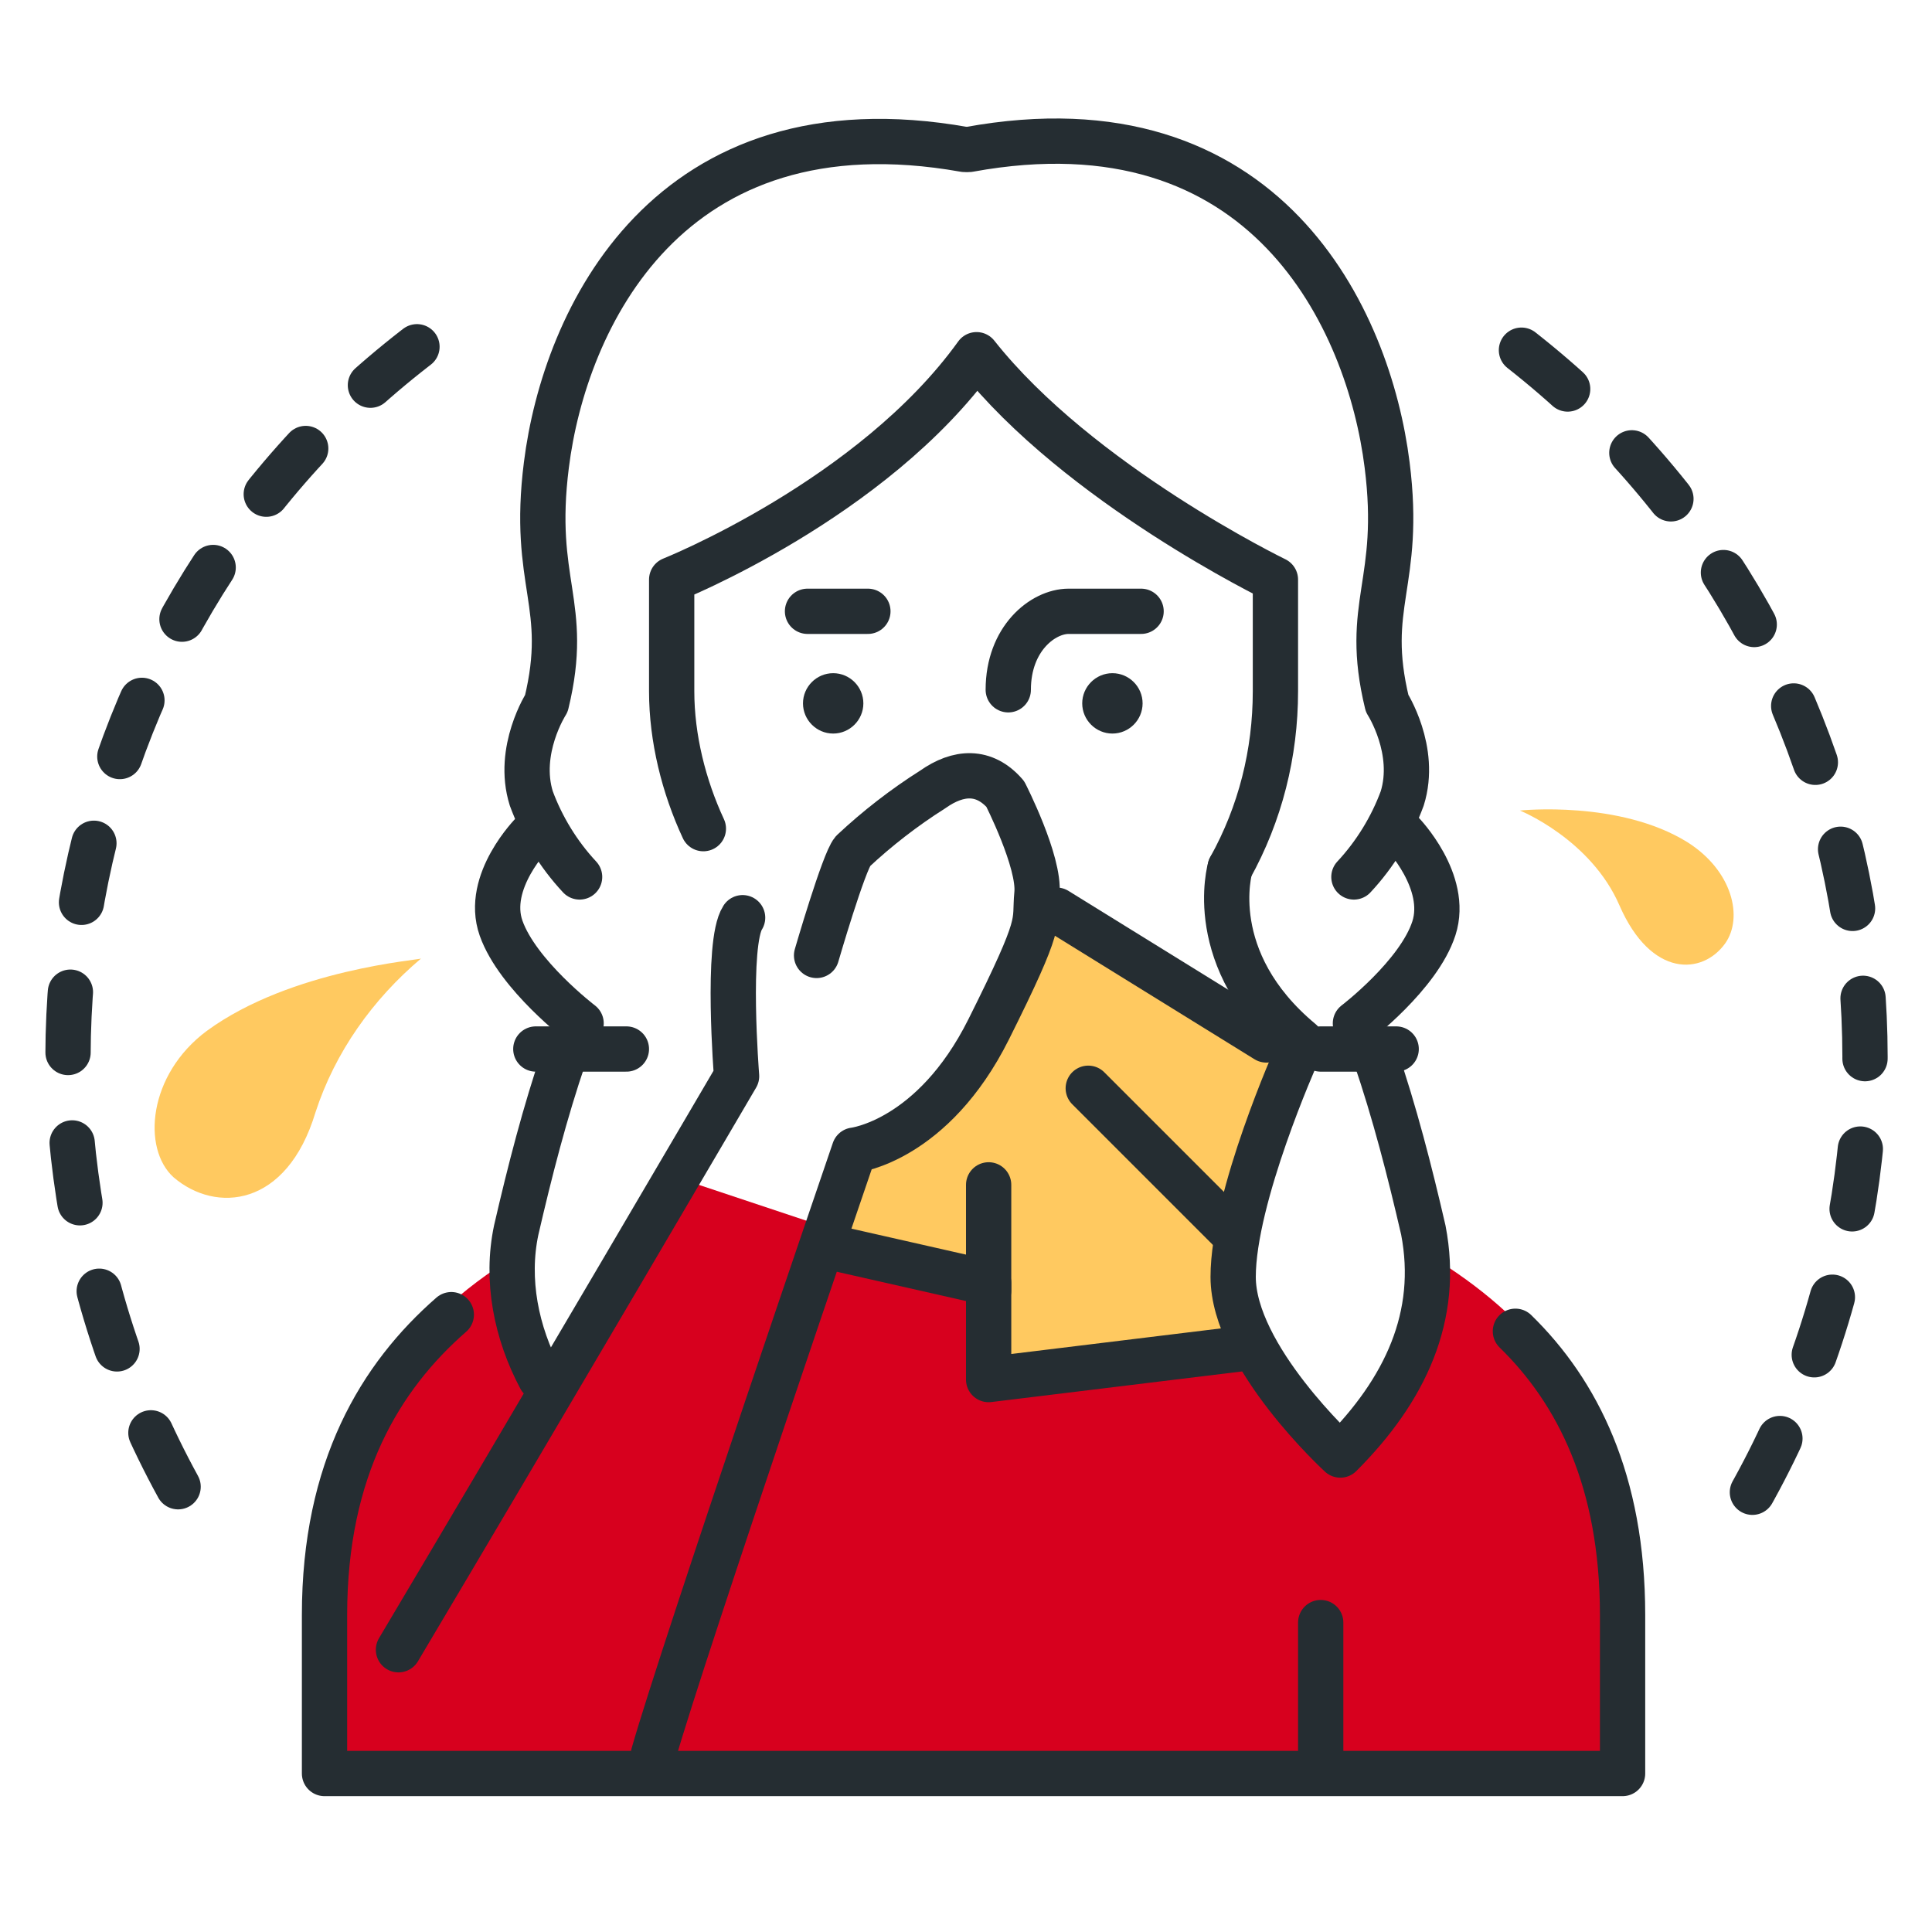
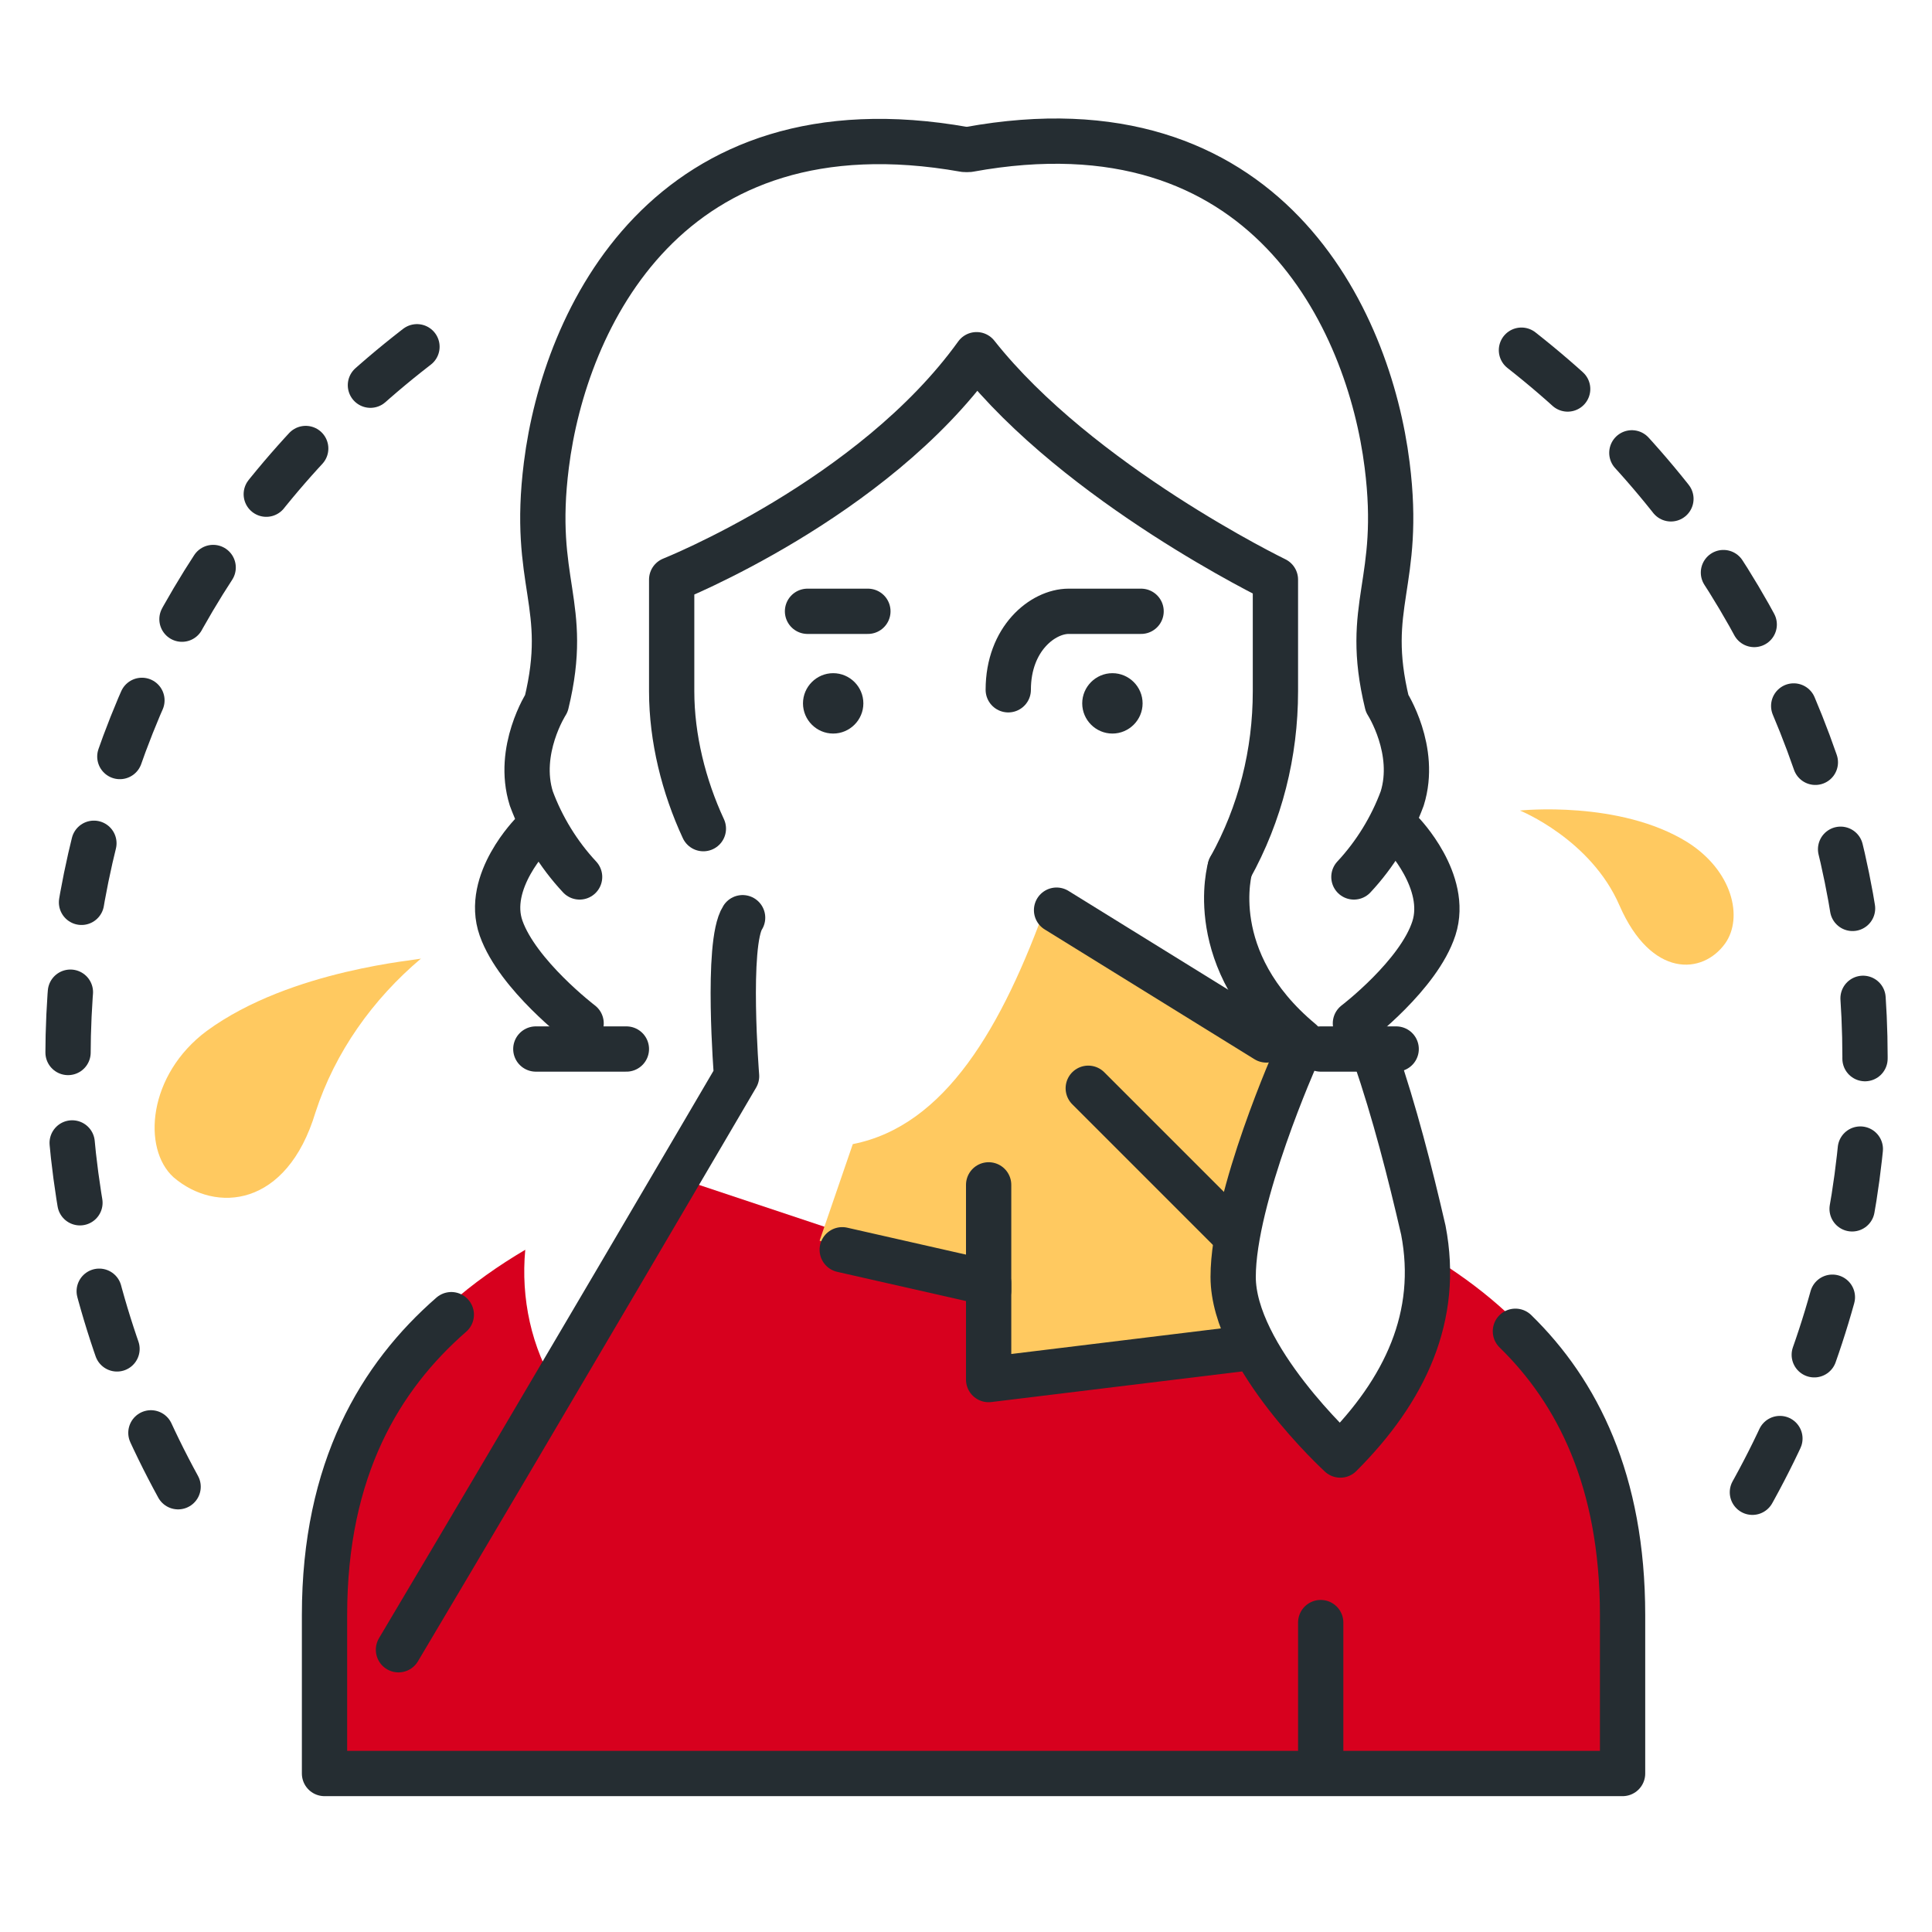
<svg xmlns="http://www.w3.org/2000/svg" version="1.1" viewBox="0 0 128 128">
  <defs>
    <style>
      .cls-1 {
        fill: #252d32;
      }

      .cls-2 {
        fill: #ffc960;
      }

      .cls-3, .cls-4 {
        fill: none;
        stroke: #252d32;
        stroke-linecap: round;
        stroke-linejoin: round;
        stroke-width: 3px;
      }

      .cls-4 {
        stroke-dasharray: 4 6;
      }

      .cls-5 {
        fill: #d7001e;
      }
    </style>
  </defs>
  <g>
    <g id="Ebene_1">
      <path class="cls-5" d="M95.4,83.6c.2,4.8-2,9.1-5.8,12.8l-6.4-6.4-16.2,1.1-1.1-6.5-10.9-2.1v-1.1l-9.6-3.2-8.5,13.8c-1.7-2.7-2.4-6-2.1-9.2-7.1,4.2-12.8,10.5-12.8,22.3v12.9h85v-16.1c-.6-8.6-5.3-14.3-11.6-18.3Z" />
      <path class="cls-2" d="M69.4,59.7c-3,8.4-6.8,14.9-12.9,16.1l-2.2,6.4,10.8,3.2,1.1,5.4,16.1-1.1-1.1-8.6,4.3-11.8-16.1-9.6Z" />
      <path class="cls-3" d="M46.6,54.9c-1.3-2.8-2.1-6-2.1-9.1v-7.4s13.3-5.3,20.2-14.9c6.8,8.6,19.8,14.9,19.8,14.9v7.4c0,4.1-1,8.1-3,11.7" />
      <path class="cls-3" d="M91.1,69.9c1.3,3.8,2.3,7.7,3.2,11.6,1.1,5.7-1.2,10.6-5.5,14.9,0,0-7.1-6.5-7.1-11.8s4.2-14.7,4.2-14.7" />
      <path class="cls-3" d="M29.9,87.1c-4.7,4.1-8.4,10.2-8.4,19.9v10.5h86v-10.5c0-8.9-3-14.8-7.1-18.8" />
      <path class="cls-3" d="M66.8,45.7c0-3.4,2.3-5.2,4-5.2h4.8" />
      <line class="cls-3" x1="57.5" y1="40.5" x2="53.5" y2="40.5" />
      <path class="cls-1" d="M55.2,44.6c-1.1,0-2,.9-2,2s.9,2,2,2,2-.9,2-2-.9-2-2-2Z" />
      <path class="cls-1" d="M73.7,44.6c-1.1,0-2,.9-2,2s.9,2,2,2,2-.9,2-2-.9-2-2-2Z" />
      <line class="cls-3" x1="87.5" y1="107.5" x2="87.5" y2="116.5" />
      <line class="cls-3" x1="87.5" y1="69.5" x2="92.5" y2="69.5" />
      <path class="cls-3" d="M38.4,58.1c-1.4-1.5-2.5-3.3-3.2-5.2-1-3.2,1-6.3,1-6.3,1.6-6.6-1-7.9,0-15.8,1.2-9.6,8-24.4,27.7-20.9" />
-       <path class="cls-3" d="M37.4,69.9c-1.3,3.8-2.3,7.7-3.2,11.6-.7,3.3,0,6.8,1.6,9.8" />
      <path class="cls-3" d="M35.3,55.2s-3.2,3.2-2.1,6.3,5.3,6.3,5.3,6.3" />
      <path class="cls-3" d="M89.7,58.1c1.4-1.5,2.5-3.3,3.2-5.2,1-3.2-1-6.3-1-6.3-1.6-6.6,1-7.9,0-15.8-1.2-9.6-8-24.5-27.7-20.9" />
      <path class="cls-3" d="M92.9,55.2s3.1,3.2,2.1,6.3-5.2,6.3-5.2,6.3" />
      <line class="cls-3" x1="41.5" y1="69.5" x2="35.5" y2="69.5" />
      <path class="cls-3" d="M81.5,57.5s-1.8,6.1,4.7,11.5" />
-       <path class="cls-3" d="M43.3,116.2c2-7,13.3-40,13.3-40,0,0,5.2-.6,8.9-8s3-6.9,3.2-9-2.1-6.6-2.1-6.6c-1.4-1.6-3.1-1.5-4.8-.3-1.9,1.2-3.7,2.6-5.3,4.1-.6.7-2.4,6.9-2.4,6.9" />
      <path class="cls-3" d="M49.2,60.8c-1.1,1.7-.4,10.5-.4,10.5,0,0-13.3,22.7-22.4,38" />
      <line class="cls-3" x1="83.9" y1="68.9" x2="70" y2="60.3" />
      <polyline class="cls-3" points="55.8 82.8 65.5 85 65.5 91.4 82.7 89.3" />
      <line class="cls-3" x1="65.5" y1="78.5" x2="65.5" y2="85.5" />
      <line class="cls-3" x1="72.1" y1="72.1" x2="81.8" y2="81.8" />
      <path class="cls-4" d="M100.8,23.2c23.7,18.6,29.8,52.1,14,77.9" />
      <path class="cls-4" d="M11.8,98.5C-2.6,72.2,4.9,39.3,29.2,21.8" />
      <path class="cls-2" d="M111.8,55.8c3,1.9,3.7,5,2.5,6.7-1.5,2.1-4.9,2.3-7-2.5-1.9-4.4-6.6-6.3-6.6-6.3,0,0,6.6-.7,11.1,2.1Z" />
      <path class="cls-2" d="M13.7,68.3c-3.9,2.9-4.3,7.8-2.2,9.7,2.8,2.4,7.5,2,9.4-4.3,1.3-4,3.8-7.5,7-10.2,0,.1-8.6.7-14.2,4.8Z" />
    </g>
  </g>
</svg>